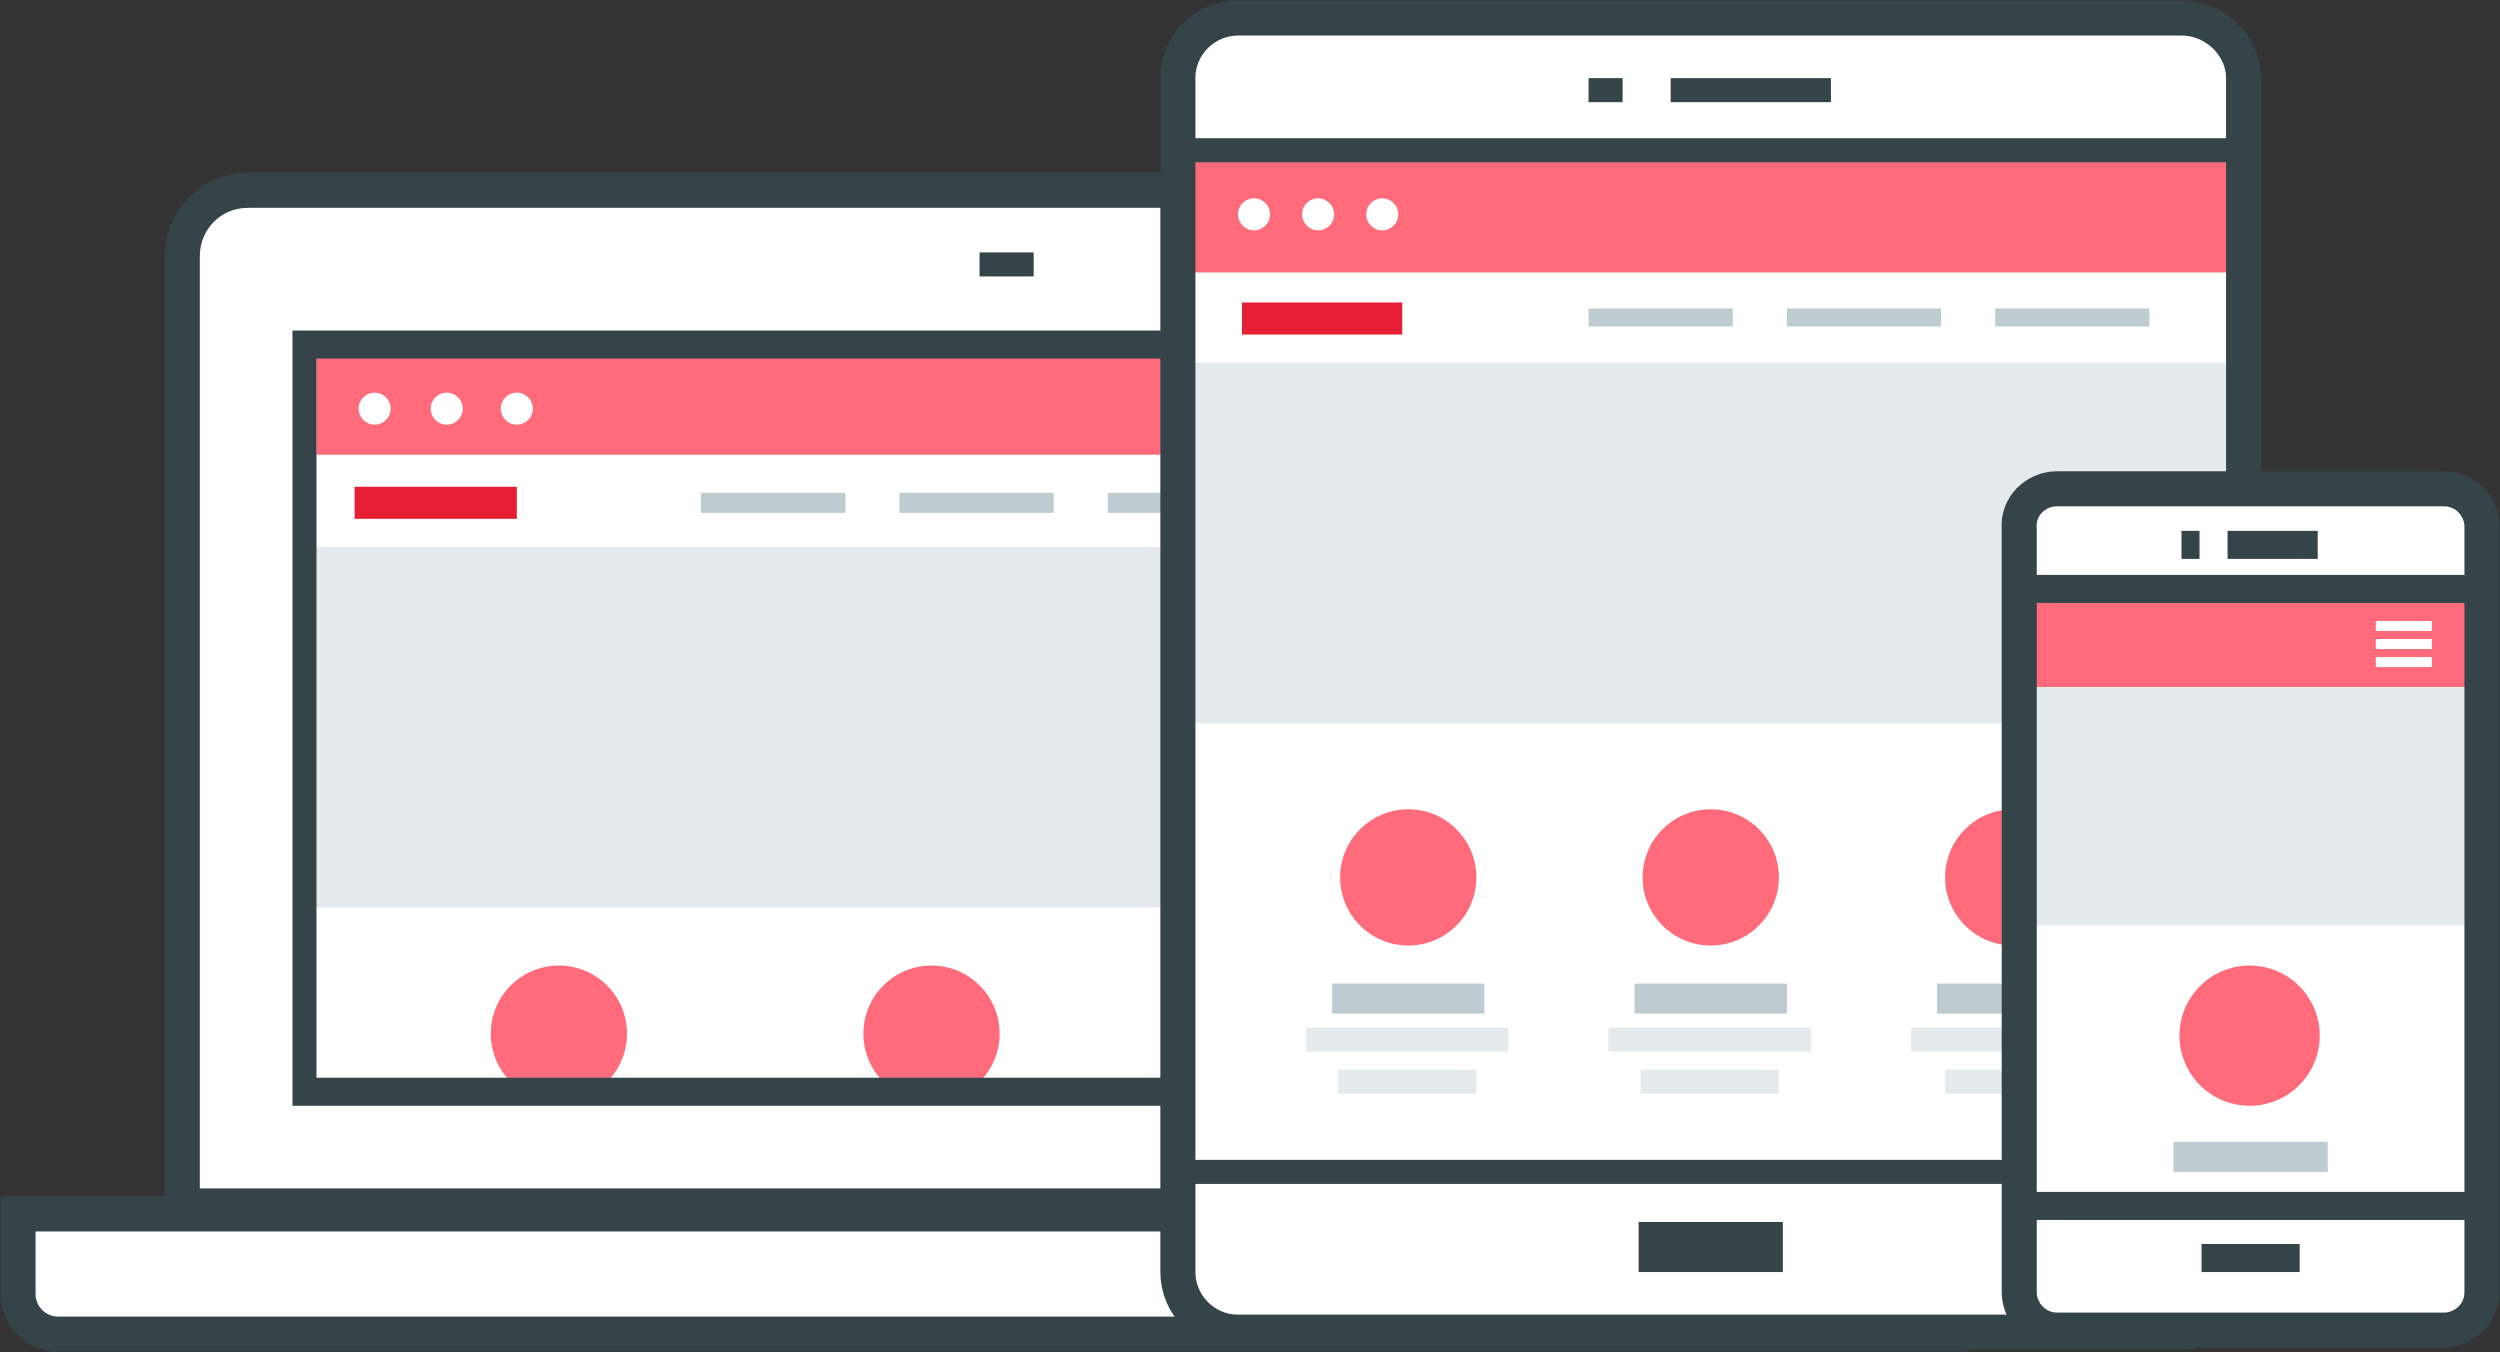
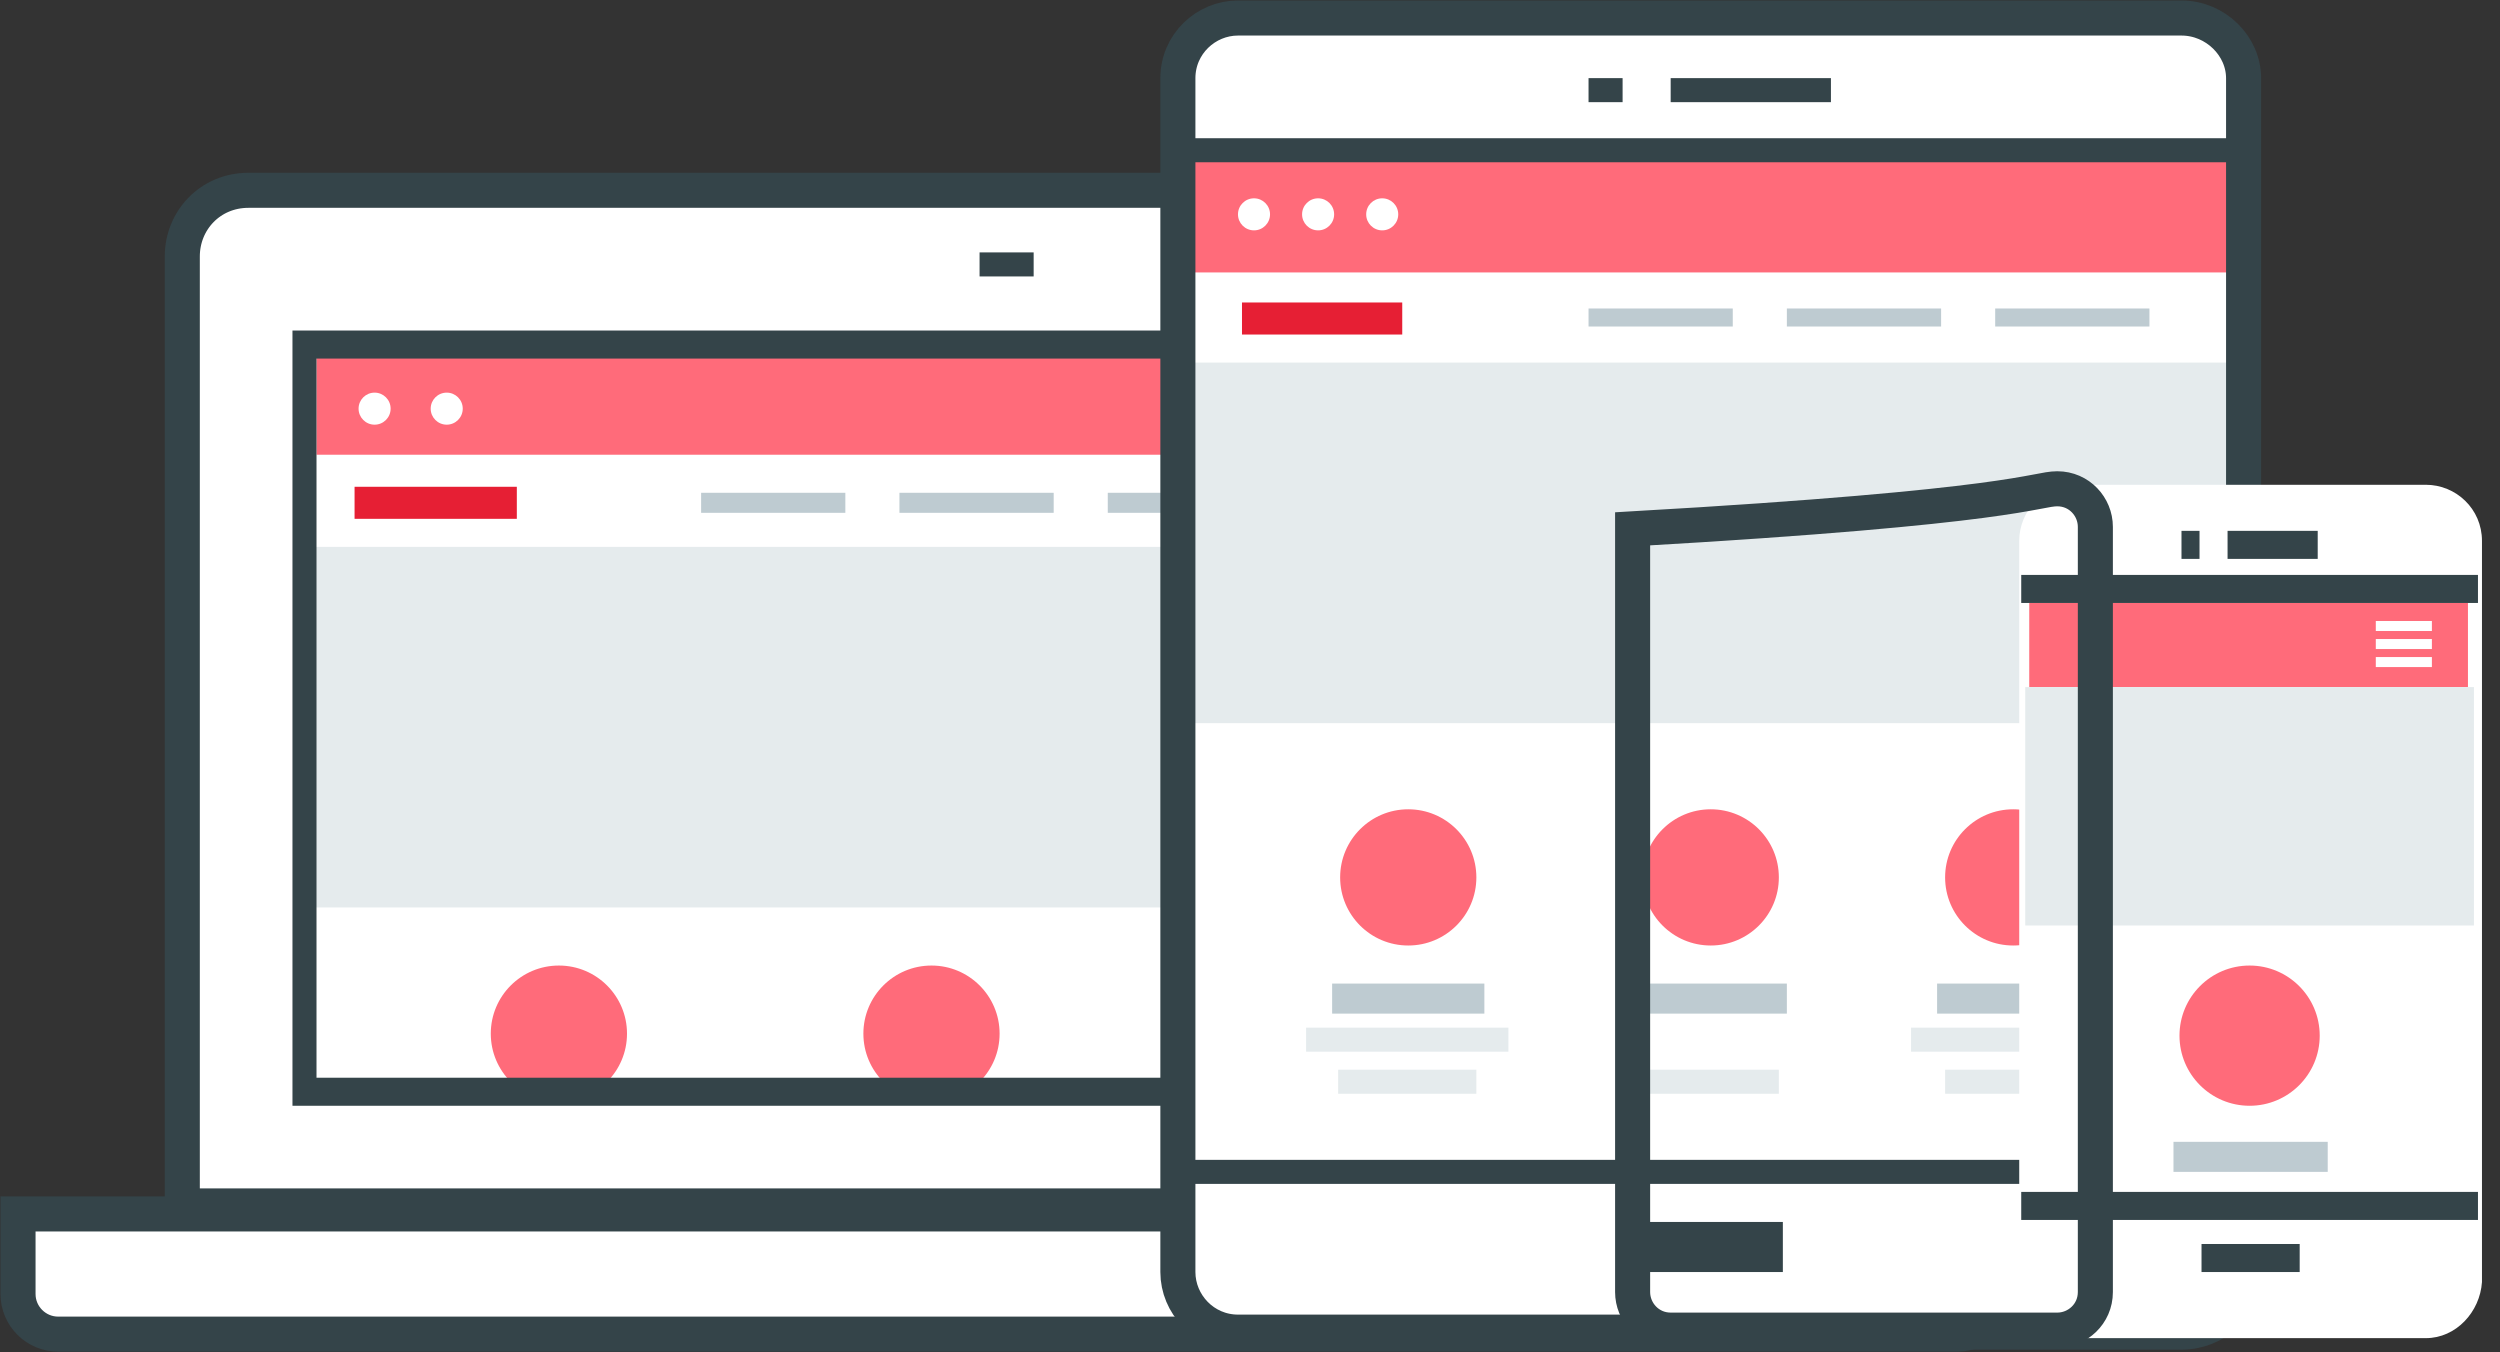
<svg xmlns="http://www.w3.org/2000/svg" version="1.1" id="Layer_1" x="0px" y="0px" viewBox="0 0 124.8 67.5" style="enable-background:new 0 0 124.8 67.5;" xml:space="preserve">
  <rect x="0" y="0" width="124.8" height="67.5" fill="#333333" stroke="none" />
  <style type="text/css">
	.st0{fill:#FFFFFF;}
	.st1{fill:none;stroke:#344449;stroke-width:1.75;stroke-miterlimit:10;}
	.st2{fill:#E5EBED;}
	.st3{fill:#FF6B7A;}
	.st4{fill:#BECBD1;}
	.st5{fill:#E61F34;}
	.st6{fill:#344449;}
</style>
  <title>Asset 11</title>
  <g>
    <g id="Operations">
      <path class="st0" d="M12.4,9.5h75.8c1.8,0,3.3,1.5,3.3,3.3v0v47.4l0,0H9.1l0,0V12.8C9.1,11,10.5,9.5,12.4,9.5    C12.4,9.5,12.4,9.5,12.4,9.5z" />
      <path class="st1" d="M12.4,9.5h75.8c1.8,0,3.3,1.5,3.3,3.3v0v47.4l0,0H9.1l0,0V12.8C9.1,11,10.5,9.5,12.4,9.5    C12.4,9.5,12.4,9.5,12.4,9.5z" />
      <rect x="15.2" y="27.3" class="st2" width="68.5" height="18" />
      <circle class="st3" cx="27.9" cy="51.6" r="3.4" />
      <circle class="st3" cx="46.5" cy="51.6" r="3.4" />
      <circle class="st3" cx="63.8" cy="52.5" r="3.4" />
      <rect x="55.3" y="24.6" class="st4" width="7.7" height="1" />
      <rect x="44.9" y="24.6" class="st4" width="7.7" height="1" />
      <rect x="35" y="24.6" class="st4" width="7.2" height="1" />
      <rect x="17.7" y="24.3" class="st5" width="8.1" height="1.6" />
      <path class="st0" d="M0.9,60.6h98.8l0,0v4c0,1.1-0.9,2-2,2H2.9c-1.1,0-2-0.9-2-2L0.9,60.6L0.9,60.6L0.9,60.6z" />
      <path class="st1" d="M0.9,60.6h98.8l0,0v4c0,1.1-0.9,2-2,2H2.9c-1.1,0-2-0.9-2-2L0.9,60.6L0.9,60.6L0.9,60.6z" />
      <rect x="15.8" y="17.7" class="st3" width="69" height="5" />
      <circle class="st0" cx="18.7" cy="20.4" r="0.8" />
-       <circle class="st0" cx="25.8" cy="20.4" r="0.8" />
      <circle class="st0" cx="22.3" cy="20.4" r="0.8" />
      <path class="st6" d="M86,55.2H14.6V16.5H86V55.2z M15.8,53.8h69V17.9h-69L15.8,53.8z" />
      <rect x="48.9" y="12.6" class="st6" width="2.7" height="1.2" />
      <g id="Tablet">
        <path class="st0" d="M61.8,0.9h47.1c1.7,0,3.1,1.4,3.1,3v59.6c0,1.7-1.4,3-3.1,3H61.8c-1.7,0-3-1.4-3-3V3.9     C58.8,2.2,60.2,0.9,61.8,0.9z" />
        <rect x="59.5" y="7.5" class="st3" width="51.7" height="6.1" />
        <rect x="59.5" y="18.1" class="st2" width="51.7" height="18" />
        <circle class="st3" cx="70.3" cy="43.8" r="3.4" />
        <rect x="65.2" y="51.3" class="st2" width="10.1" height="1.2" />
        <rect x="66.8" y="53.4" class="st2" width="6.9" height="1.2" />
        <rect x="66.5" y="49.1" class="st4" width="7.6" height="1.5" />
        <circle class="st3" cx="85.4" cy="43.8" r="3.4" />
-         <rect x="80.3" y="51.3" class="st2" width="10.1" height="1.2" />
        <rect x="81.9" y="53.4" class="st2" width="6.9" height="1.2" />
        <rect x="81.6" y="49.1" class="st4" width="7.6" height="1.5" />
        <circle class="st3" cx="100.5" cy="43.8" r="3.4" />
        <rect x="95.4" y="51.3" class="st2" width="10.1" height="1.2" />
        <rect x="97.1" y="53.4" class="st2" width="6.9" height="1.2" />
        <rect x="96.7" y="49.1" class="st4" width="7.6" height="1.5" />
        <circle class="st0" cx="62.6" cy="10.7" r="0.8" />
        <circle class="st0" cx="65.8" cy="10.7" r="0.8" />
        <circle class="st0" cx="69" cy="10.7" r="0.8" />
        <rect x="99.6" y="15.4" class="st4" width="7.7" height="0.9" />
        <rect x="89.2" y="15.4" class="st4" width="7.7" height="0.9" />
        <rect x="79.3" y="15.4" class="st4" width="7.2" height="0.9" />
        <rect x="62" y="15.1" class="st5" width="8" height="1.6" />
        <rect x="59.5" y="57.9" class="st6" width="51.7" height="1.2" />
        <rect x="59.5" y="6.9" class="st6" width="51.7" height="1.2" />
        <rect x="79.3" y="3.9" class="st6" width="1.7" height="1.2" />
        <rect x="83.4" y="3.9" class="st6" width="8" height="1.2" />
        <rect x="81.8" y="61" class="st6" width="7.2" height="2.5" />
      </g>
      <path class="st1" d="M61.8,0.9h47.1c1.7,0,3.1,1.4,3.1,3v59.6c0,1.7-1.4,3-3.1,3H61.8c-1.7,0-3-1.4-3-3V3.9    C58.8,2.2,60.2,0.9,61.8,0.9z" />
      <path class="st0" d="M121.1,66.8h-17.5c-1.5,0-2.8-1.2-2.8-2.8V27c0-1.5,1.2-2.8,2.8-2.8c0,0,0,0,0,0h17.5c1.5,0,2.8,1.2,2.8,2.8    v37C123.8,65.5,122.6,66.8,121.1,66.8z" />
      <g id="Mobile">
        <rect x="101.3" y="30.1" class="st3" width="21.9" height="4.2" />
        <rect x="101.1" y="34.3" class="st2" width="22.4" height="11.9" />
        <circle class="st3" cx="112.3" cy="51.7" r="3.5" />
        <rect x="108.5" y="57" class="st4" width="7.7" height="1.5" />
        <rect x="118.6" y="31" class="st0" width="2.8" height="0.5" />
        <rect x="118.6" y="31.9" class="st0" width="2.8" height="0.5" />
        <rect x="118.6" y="32.8" class="st0" width="2.8" height="0.5" />
        <rect x="100.9" y="28.7" class="st6" width="22.8" height="1.4" />
        <rect x="100.9" y="59.5" class="st6" width="22.8" height="1.4" />
        <rect x="108.9" y="26.5" class="st6" width="0.9" height="1.4" />
        <rect x="111.2" y="26.5" class="st6" width="4.5" height="1.4" />
        <rect x="109.9" y="62.1" class="st6" width="4.9" height="1.4" />
      </g>
-       <path class="st1" d="M102.7,24.4H122c1.1,0,1.9,0.9,1.9,1.9v38.2c0,1.1-0.9,1.9-1.9,1.9h-19.3c-1.1,0-1.9-0.9-1.9-1.9V26.4    C100.7,25.3,101.6,24.4,102.7,24.4z" />
+       <path class="st1" d="M102.7,24.4c1.1,0,1.9,0.9,1.9,1.9v38.2c0,1.1-0.9,1.9-1.9,1.9h-19.3c-1.1,0-1.9-0.9-1.9-1.9V26.4    C100.7,25.3,101.6,24.4,102.7,24.4z" />
    </g>
  </g>
</svg>